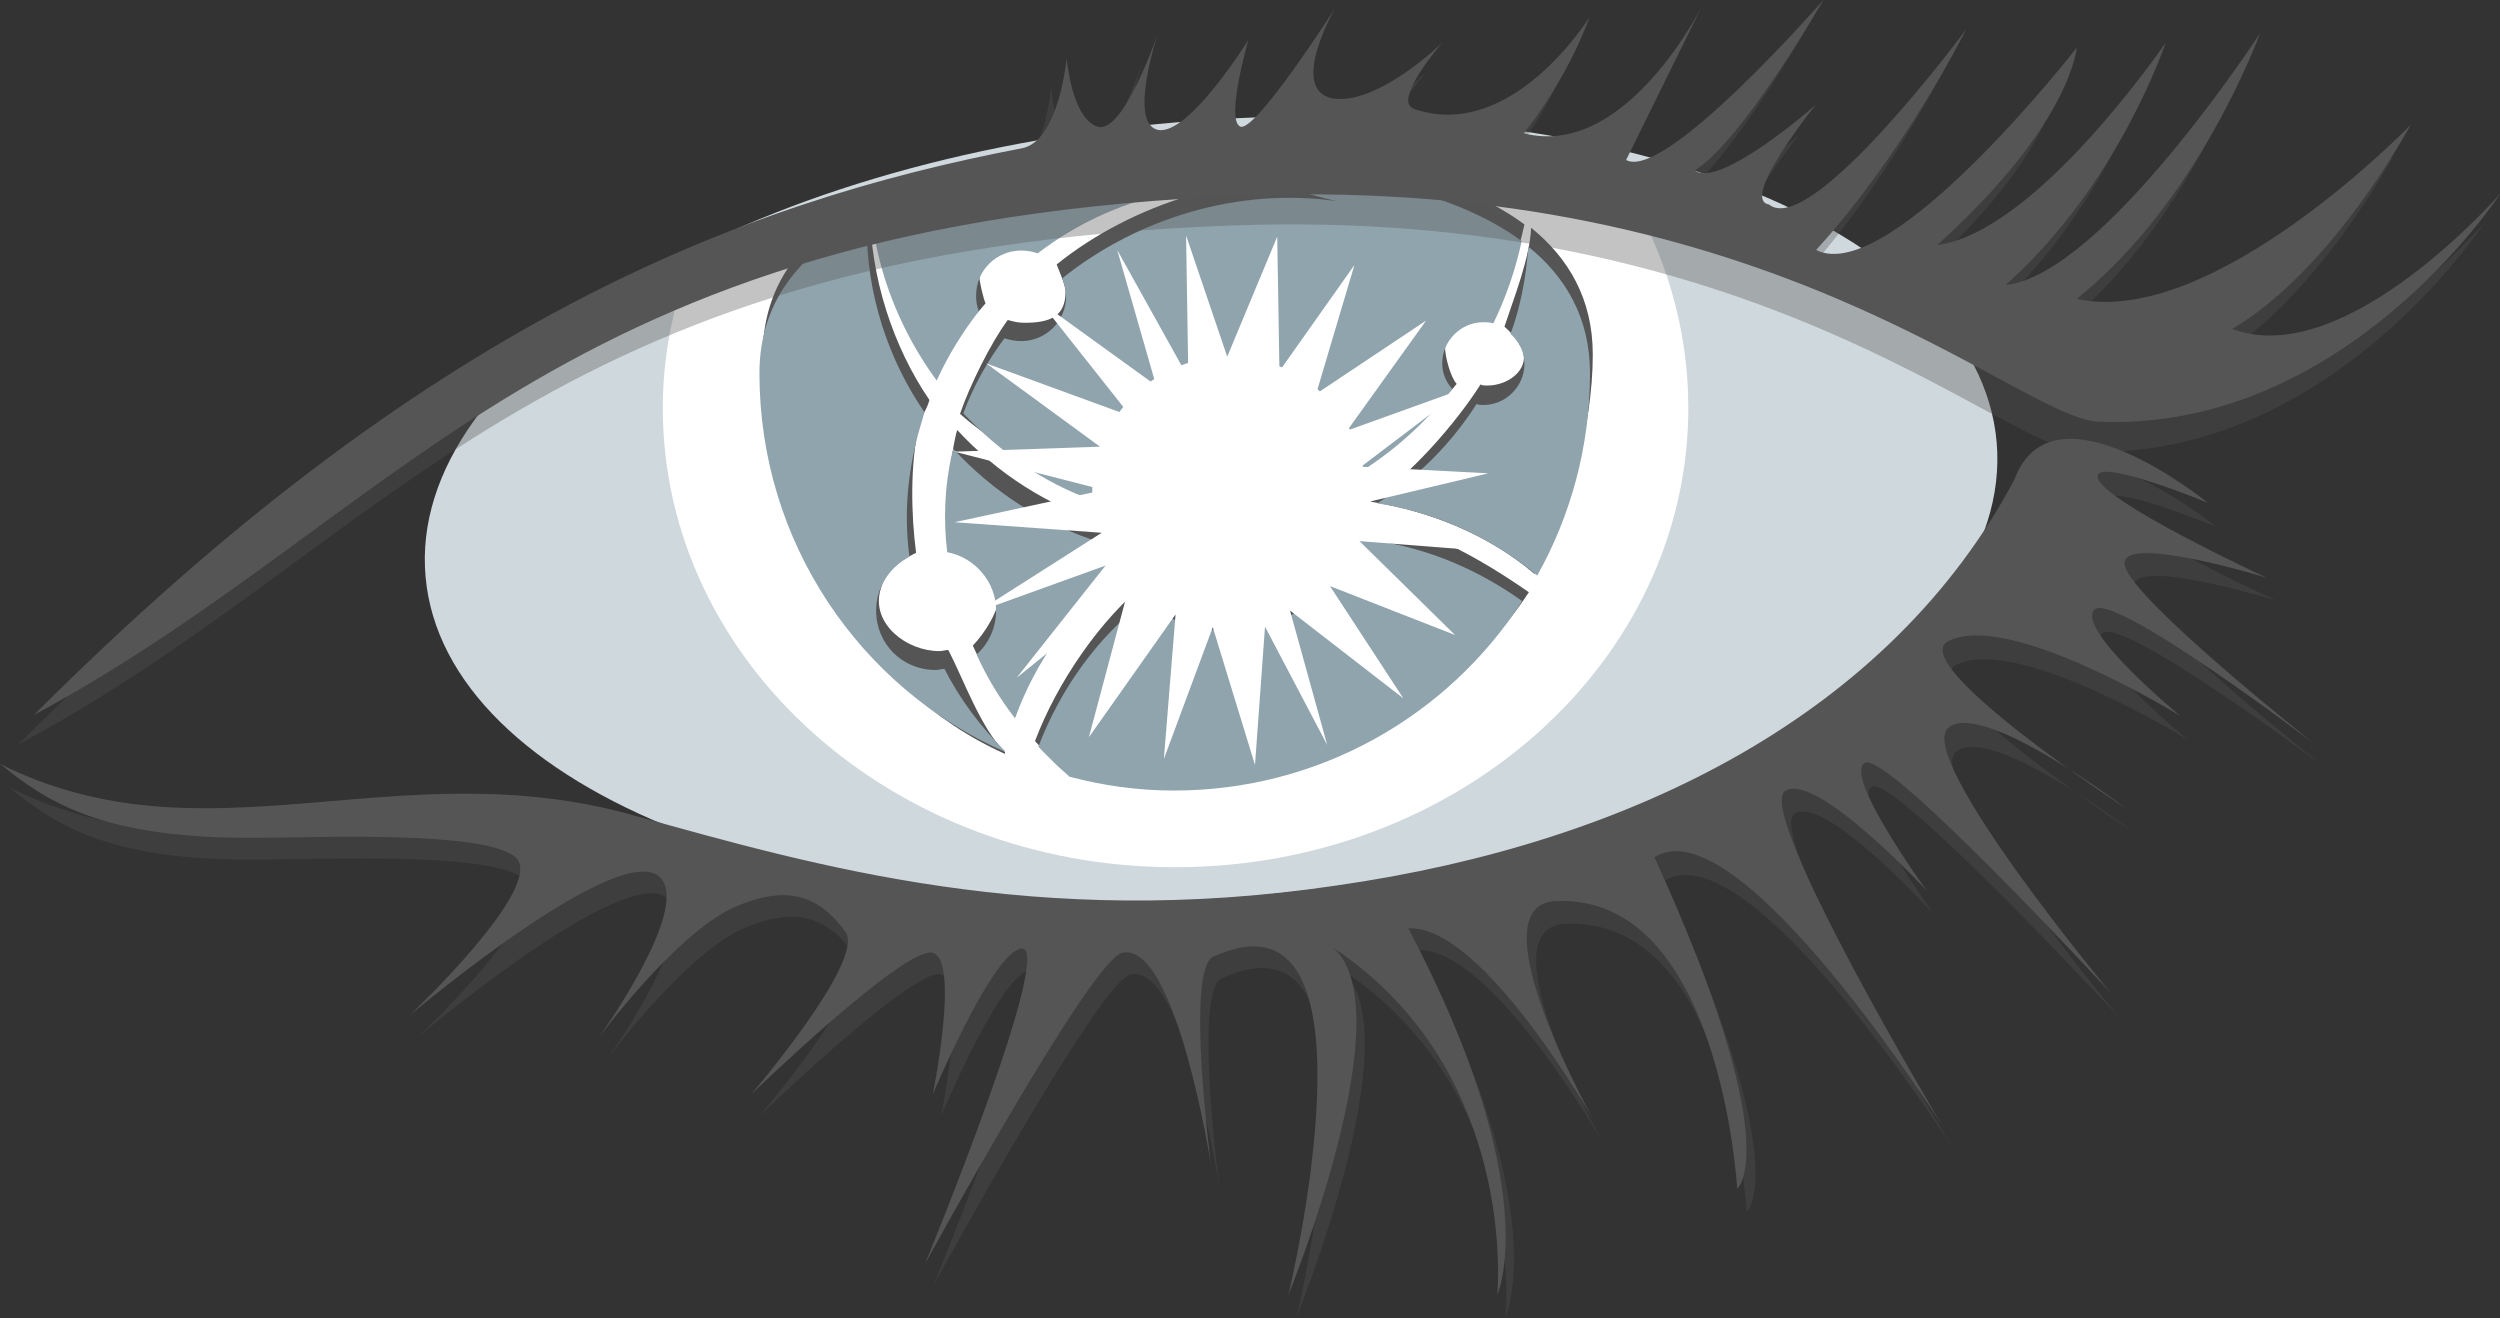
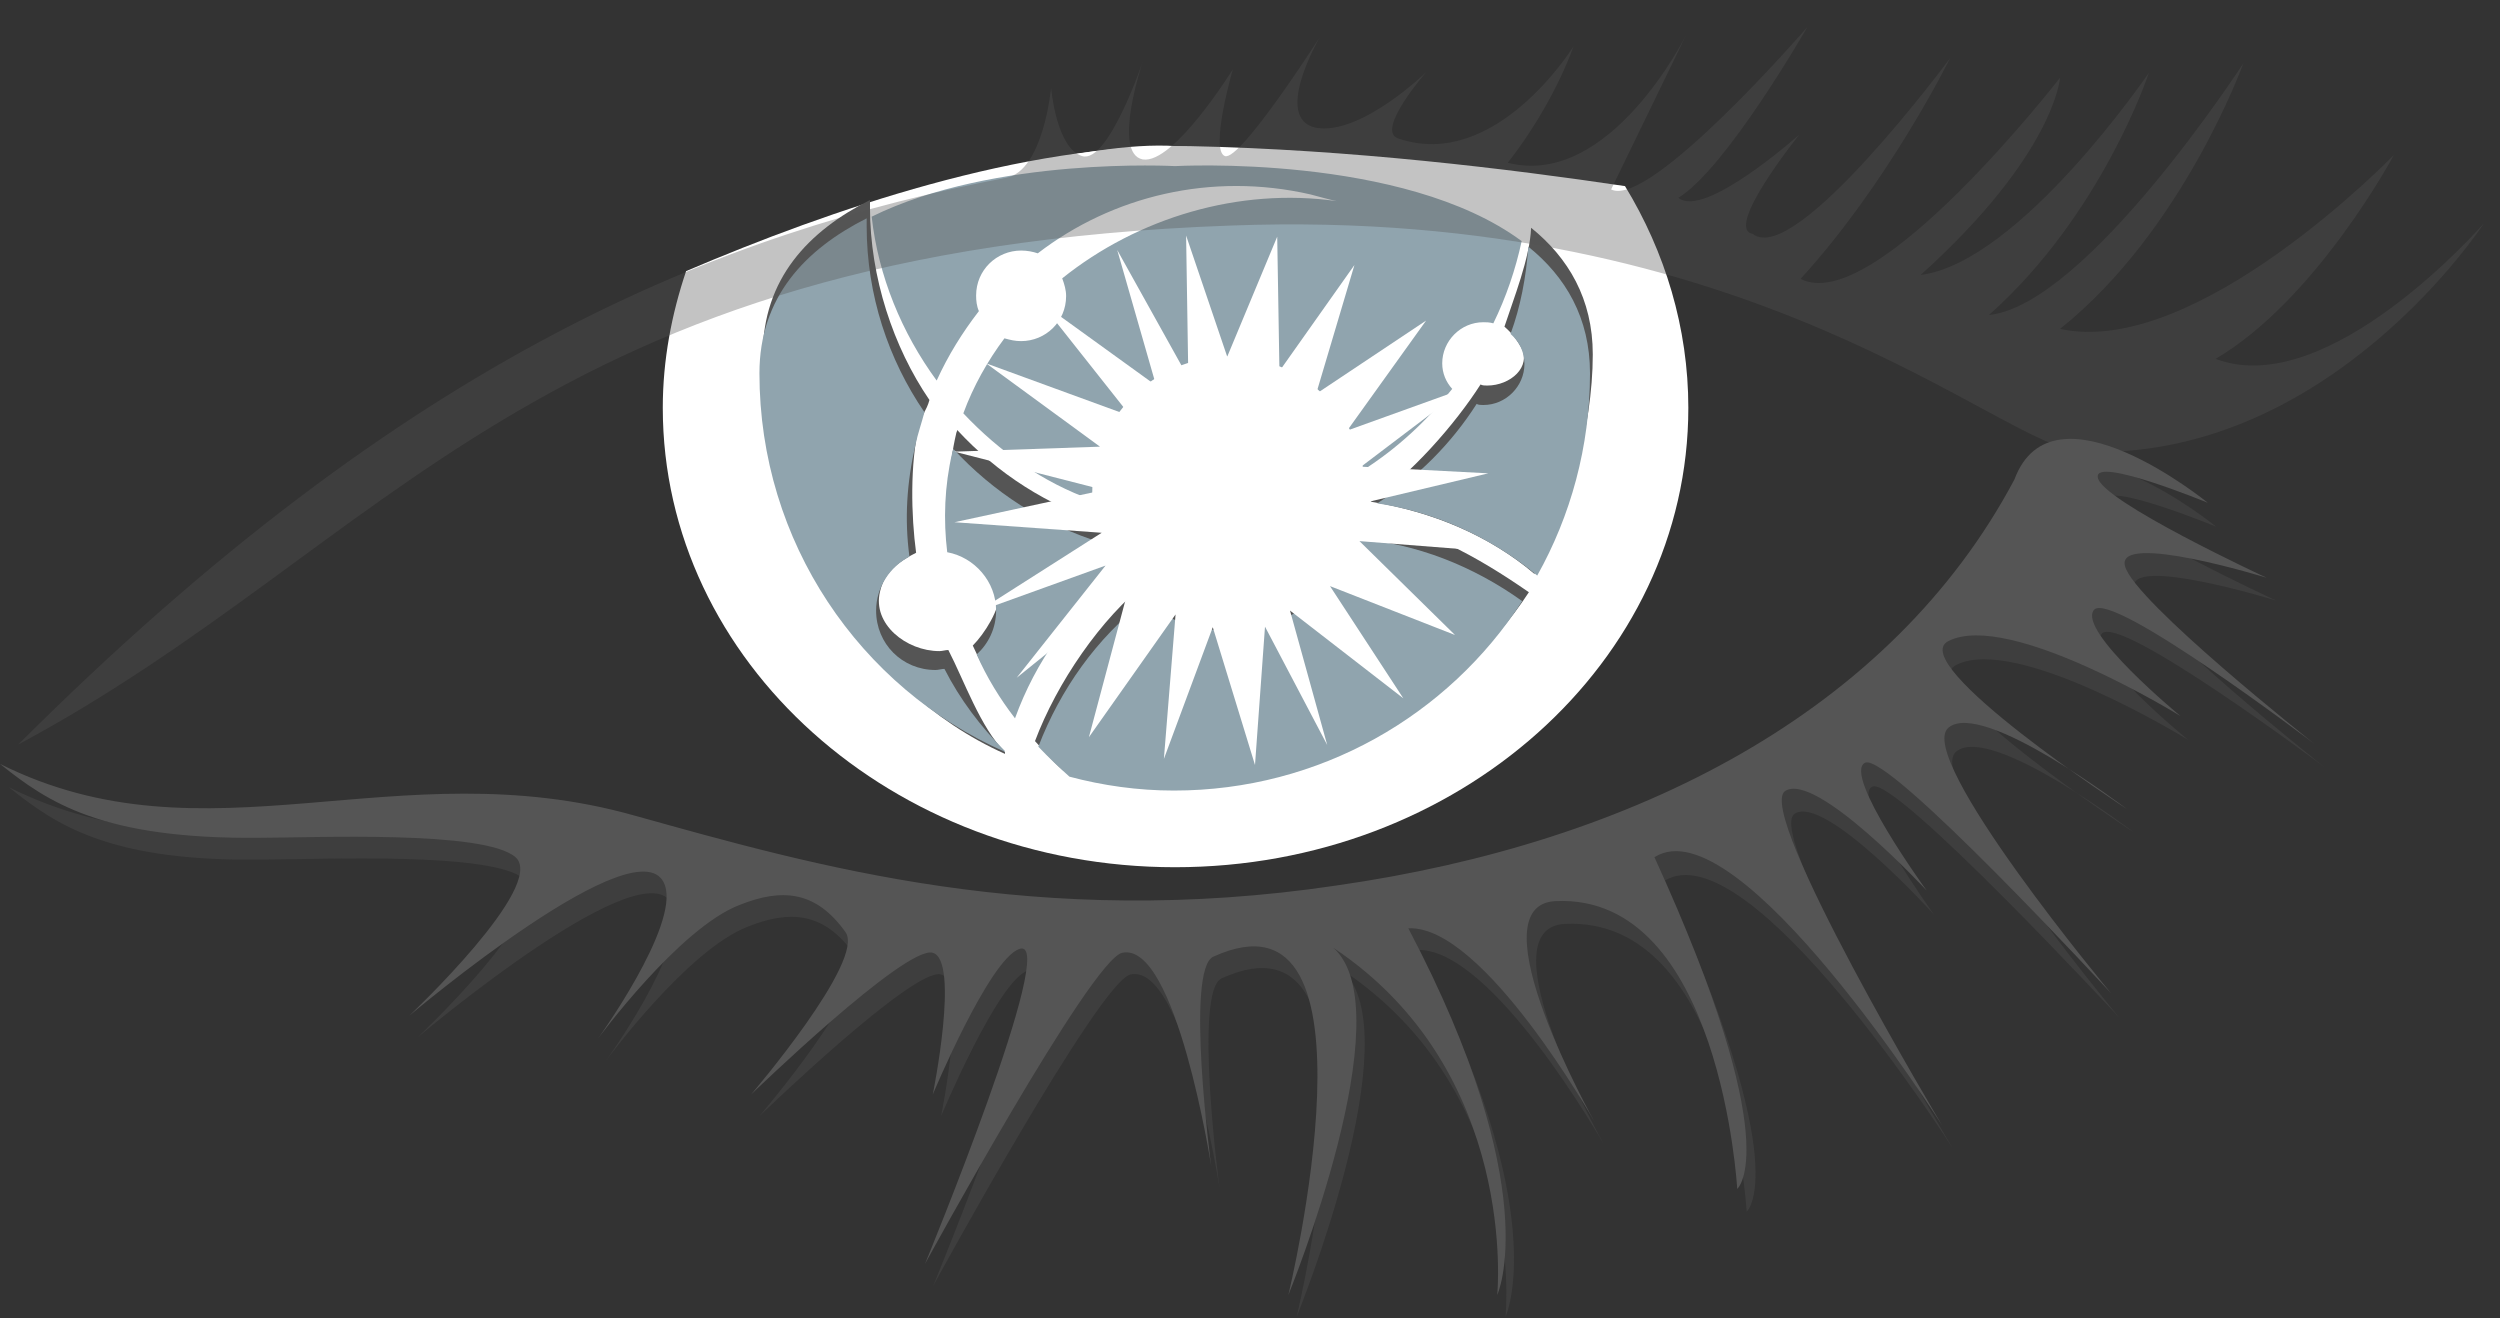
<svg xmlns="http://www.w3.org/2000/svg" version="1.1" id="Layer_1" x="0px" y="0px" viewBox="0 0 450 237.3" style="enable-background:new 0 0 450 237.3;" xml:space="preserve">
  <rect x="0" y="0" width="450" height="237.3" fill="#333333" stroke="none" />
  <style type="text/css">
	.st0{fill:#CFD8DC;}
	.st1{fill:#FFFFFF;}
	.st2{fill:#555555;}
	.st3{fill:#90A4AE;}
	.st4{fill:#555555;fill-opacity:0.35;}
</style>
  <g>
    <g>
-       <path class="st0" d="M359.4,79.6c3.3,38.5-57.3,75.2-135.4,81.8c-78.2,6.7-144-19.1-147.4-57.6C73.2,65.3,133.8,28.6,212,22    C290,15.3,356,40.9,359.4,79.6" />
      <path class="st1" d="M214.1,26.3c-29.9-0.5-64.6,11.4-90.6,22.5c-2.6,7.7-4.2,16-4.2,24.6c0,45.7,41.3,82.7,92.2,82.7    s92.4-36.9,92.4-82.7c0-14.4-4.2-28.1-11.4-39.9C271.7,30.4,243.1,26.9,214.1,26.3" />
      <path class="st1" d="M211.7,26.3c-16.5-1.1-45,7.6-68.7,16.2c-3.7,8.4-5.6,17.7-5.6,27.6c0,40,36.4,72.5,74.6,72.5    c38.1,0,71.8-32.5,74.6-72.5c0.9-13-3.5-25.3-9.8-35.8C252.4,30,226.4,27.4,211.7,26.3" />
-       <path class="st2" d="M169.3,65c2.1-4.6,5.1-6.7,8.1-10.4c-0.4-0.9-1.1-3.9-1.1-4.7c0-4.6,3.7-8.1,8.1-8.1c1.1,0,2.1,0.2,3,0.5    c13.5-10.4,31.3-14.8,49.2-10.7c1.6,0.4,3.2,0.9,4.7,1.2c-17.6-2.5-37.6,3.9-51.1,14.8c0.4,1.1,1.6,3.7,1.6,4.9    c0,4.6-3,5.6-7.4,5.6c-1.1,0-1.9-0.2-3-0.5c-3,4-6.9,11.9-8.6,16.9c7.6,6.7,14.2,9.1,23,12.5c0-0.4,0.4-0.9,0.4-1.2    c0-13.5,11.9-24.6,25.5-24.6c12.1,0,22.3,8.8,24.2,20.4c6.1-3.9,11.9-6.9,16.3-12.5c-1.1-1.2-2.1-4.9-2.1-6.7c0-4,3.3-7.4,7.4-7.4    c0.5,0,1.1,0,1.8,0.2c2.3-4.7,4-9.7,5.1-14.8C253.1,24.6,212,26.9,212,26.9s-32.7-1.8-54.8,9.1C158.8,46.2,163,56.4,169.3,65" />
      <path class="st2" d="M270.8,58.8c1.6,1.4,2.3,2.5,3,3.7c1.9,3.5-1.9,6.9-6.1,6.9c-0.4,0-0.9,0-1.2-0.2    c-4.6,7.2-12.6,16.3-19.8,21.1c11.1,1.8,21.4,6.1,29.5,13c6-10.7,10.5-26.3,10.5-39.5c0-10-4.4-17.4-11.1-22.8    C275.4,46.4,272.4,53.9,270.8,58.8" />
      <path class="st2" d="M181.6,127c3.7-10.2,12.6-17.9,21.3-24.8c-1.2-1.8-3.2-6-3.9-7.9c-10.4-3.2-19.5-9.1-26.7-16.9    c0,0.2-0.2,0.5-0.2,0.7c-1.4,6-1.6,12.1-0.9,17.9c4.9,0.9,8.8,5.3,8.8,10.5c0,3.2-2.8,7.6-4.9,9.7    C177.2,120.8,178.8,123.3,181.6,127" />
      <path class="st2" d="M180.9,135.4c-4.4-4.4-7.4-13-10.2-18.4c-0.5,0-1.1,0.2-1.6,0.2c-6,0-12.1-4.9-10.7-10.7c0.7-3.2,3-5.3,6.5-7    c-0.9-6.7-1.1-16,0.5-22.8c0.4-1.9,1.4-2.8,1.9-4.7c-6.5-9.5-10.7-22.1-10.7-34.6v-1.4c-11.1,5.6-19.3,14.2-19.3,27.9    c0,30.4,17.6,60.2,43.6,71.8L180.9,135.4" />
      <path class="st2" d="M245,93.4c-3.3,9.5-12.5,16.5-23.2,16.5c-5.8,0-11.1-1.9-15.1-5.3c-8.6,6.7-16.5,18.4-20.4,28.8    c1.8,1.9,3,3.5,5.1,5.3c6,1.6,14.4,0,20.9,0c26.2,0,49.5-11.6,62.9-32.1C266.1,100.3,255.6,94.3,245,93.4" />
      <path class="st3" d="M168.6,68.5c2.1-4.6,4.6-8.6,7.6-12.5c-0.4-0.9-0.5-1.9-0.5-2.8c0-4.6,3.7-8.1,8.1-8.1c1.1,0,2.1,0.2,3,0.5    C200.2,35.3,218,30.9,235.9,35c1.6,0.4,3.2,0.9,4.7,1.2c-17.6-2.5-35.8,3-49.4,13.9c0.4,1.1,0.7,2.1,0.7,3.2    c0,4.6-3.7,8.1-8.1,8.1c-1.1,0-1.9-0.2-3-0.5c-3,4-5.6,8.6-7.4,13.5c6.5,6.9,14.4,12.5,23.2,15.6v-1.2c0-13.5,11.1-24.6,24.6-24.6    c12.1,0,22.3,8.8,24.2,20.4c6.1-3.9,11.4-8.8,16-14.6c-1.1-1.2-1.8-2.8-1.8-4.6c0-4,3.3-7.4,7.4-7.4c0.5,0,1.1,0,1.8,0.2    c2.3-4.7,4-9.7,5.1-14.8c-21.3-15.8-62.4-13.5-62.4-13.5S179,28.1,156.9,39C158.1,49.7,162.3,59.9,168.6,68.5" />
      <path class="st3" d="M271.9,60.1c1.6,1.4,2.5,3.3,2.5,5.4c0,4-3.3,7.4-7.4,7.4c-0.4,0-0.9,0-1.2-0.2c-4.6,7.2-10.7,13.3-17.9,17.9    c10.5,1.6,20.5,6.1,28.8,13c6-10.7,9.5-23.2,9.5-36.4c0-10-4.4-17.4-11.1-22.8C274.7,49.9,273.7,55.2,271.9,60.1" />
      <path class="st3" d="M182.7,129.3c3.7-10.2,10-19.1,18.6-26c-1.2-1.8-2.3-3.5-3-5.6c-10.4-3.2-19.5-9.1-26.7-16.9    c0,0.2-0.2,0.5-0.2,0.7c-1.4,6-1.6,12.1-0.9,17.9c4.9,0.9,8.8,5.3,8.8,10.5c0,3.2-1.4,6-3.5,7.9    C177.6,121.9,180,125.8,182.7,129.3" />
      <path class="st3" d="M180.9,135.2c-4.4-4.4-8.1-9.3-10.9-14.8c-0.5,0-1.1,0.2-1.6,0.2c-6,0-10.7-4.7-10.7-10.7    c0-4.2,2.5-7.9,6-9.7c-0.9-6.7-0.5-13.3,1.1-20.2c0.4-1.9,1.1-3.9,1.6-5.8c-6.5-9.5-10.4-21.1-10.4-33.5v-1.4    c-11.1,5.6-19.3,14.2-19.3,27.9c0,30.4,18.1,56.6,44.1,68.1C180.9,135.4,180.9,135.4,180.9,135.2" />
      <path class="st3" d="M244.3,97c-3.3,9.5-12.5,16.5-23.2,16.5c-5.8,0-11.1-1.9-15.1-5.3c-8.6,6.7-15.1,15.8-19.1,26.2    c1.8,1.9,3.7,3.7,5.6,5.4c6,1.6,12.3,2.5,18.8,2.5c26.2,0,49.4-13.5,62.7-34.1C265.2,101.9,254.9,97.8,244.3,97" />
      <path class="st1" d="M245.2,90.6l22.7-5.4L245,84l18.6-14.1l-21.1,7.6l14.2-19.8l-19.8,13.2l6.9-23.2l-13.5,19.1l-0.4-24.2    l-9,21.6l-7.4-21.8l0.4,25.6l-12.8-23l7,24.4l-20.9-15.1l16.3,20.6l-26-9.5L198,80.4l-26.2,0.9l26.9,6.9L171.8,94l26.5,1.9    L176,110.1l23-8.3l-16,20.2l20.2-16.3l-7.2,27l15.6-22.1l-2.1,26l8.8-23.7l7.6,24.8l1.8-24.9l11.2,21.3l-6.7-24.2l20.4,15.8    l-13.2-20.2l22.5,8.8l-17.2-16.9l23,1.8L245.2,90.6L245.2,90.6z" />
      <path class="st4" d="M3.3,134C73.8,63.6,130,41.8,181.1,32c6.7-1.2,8.1-16.2,8.1-16.2s0.9,10.9,5.6,12.3c4.7,1.4,10.9-17,10.9-17    s-5.6,16.5,0,17.6c5.6,0.9,16.2-16.2,16.2-16.2s-4.2,14.6-1.4,15.6c2.8,0.9,17-21.3,17-21.3S229,21.4,236.9,23    c8.1,1.4,19.8-10,19.8-10s-9.1,10.4-5.1,11.9c17.6,6.1,31.6-16.5,31.6-16.5s-3.3,10-11.8,20.9c18.4,4.7,32.1-23,32.1-23L290,34.1    c7,3.5,35.3-29.2,35.3-29.2s-14.6,25.5-23.2,30.7c4.7,3.9,21.8-11.4,21.8-11.4s-13.7,17-8.4,17.9c7.6,6.1,35.5-31.6,35.5-31.6    S340,32.8,324.1,50.2c13.3,6.9,46.7-36.2,46.7-36.2s-0.9,13.7-25.1,35.5c17.9-2.3,41.1-36.4,41.1-36.4s-8.4,25.5-28.8,43.6    c17.6-1.8,45.8-45.3,45.8-45.3s-10.9,30.2-33,47.8c24.6,5.4,60.1-31.3,60.1-31.3s-13.9,26-32.1,36.7c20.4,7.7,48.3-24.4,48.3-24.4    s-27.9,43-72.4,41.1c-14.6-0.7-58.7-44.3-153.2-40.7C96.4,45.1,70.1,98.2,3.3,134" />
-       <path class="st2" d="M6.1,128.7c70.4-70.4,126.6-92.2,177.8-102c6.7-1.2,8.1-16.2,8.1-16.2s0.9,10.9,5.6,12.3    c4.7,1.4,10.9-17,10.9-17s-5.6,16.5,0,17.6c5.6,0.9,16.2-16.2,16.2-16.2s-4.2,14.6-1.4,15.6c2.8,0.9,17-21.3,17-21.3    s-8.4,14.6-0.5,16.2c8.1,1.4,19.8-10,19.8-10s-9.1,10.4-5.1,11.9c17.6,6.1,31.6-16.5,31.6-16.5s-3.3,10-11.8,20.9    c18.4,4.7,32.1-23,32.1-23l-13.7,27.8c7,3.9,35.5-28.8,35.5-28.8s-14.6,25.5-23.2,30.7c4.7,3.3,21.8-11.8,21.8-11.8    s-13.7,17-8.4,17.9C326,43,353.9,5.3,353.9,5.3s-11.1,22.3-27,39.7c13.3,6.7,46.9-36.4,46.9-36.4s-0.9,13.7-25.1,35.5    c17.9-2.3,41.1-36.4,41.1-36.4s-8.4,25.5-28.8,43.6C378.5,49.5,406.8,6,406.8,6s-10.9,30.2-33,47.8c24.6,5.4,60.1-31.3,60.1-31.3    s-13.9,26-32.1,36.7c20.4,7.7,48.3-24.4,48.3-24.4s-27.9,43-72.4,41.1c-14.6-0.7-58.7-44.3-153.2-40.7    C99.4,39.9,72.9,92.7,6.1,128.7" />
      <path class="st4" d="M1.6,141.7c37.2,18.6,71.3-2.8,114.2,9.3c32.7,9.1,72.4,20.5,126.3,12.6C296,156,342,132.4,364.1,90.6    c6.9-18.6,34.8,4.2,34.8,4.2s-20.4-8.4-19.8-4.6c0.5,4,30.6,17.9,30.6,17.9s-27.2-8.4-25.5-2.1c1.6,6.3,34.1,32,34.1,32    s-37.1-27.8-40-23.9c-3.2,3.9,15.6,19.1,15.6,19.1s-30.9-19.1-41.8-13.5c-7.9,4,32.1,30.2,32.1,30.2s-26-19.8-32.1-14.6    s29.3,47.8,29.3,47.8s-40.4-43.6-44.4-41.5c-4,2.1,11.1,23,11.1,23s-19.7-21.8-25.1-18.1c-5.4,3.9,28.5,60.2,28.5,60.2    s-36.7-57.8-52-48.1c23.7,52.2,14.9,59.5,14.9,59.5s-3-53.2-32.7-51.8c-14.9,0.7,7,39.7,7,39.7s-20.2-35.7-33.7-35    c24.8,47.1,16,66,16,66s4-40.2-29.5-62.5c12.8,11.4-8.1,62.5-8.1,62.5s18.3-75.4-13.5-60.9c-5.1,2.3-0.4,37.6-0.4,37.6    s-6.3-40.4-16-38.3c-5.6,1.2-35.5,56-35.5,56s24.4-59.2,17-56.7c-5.4,1.8-15.6,26.2-15.6,26.2s4.9-24.1,0-25.5    s-32.7,25.5-32.7,25.5s20.6-24.1,17-29.2c-5.4-7.6-11.6-7.9-19.1-4.9c-10.9,4.2-25.5,24.1-25.5,24.1s14.6-20.2,12.1-27.6    c-4-12.1-46,23.4-46,23.4s24.8-23.4,19.1-28.5c-5.6-4.9-36.5-3.5-46-3.5C20,155.3,10.2,148.6,1.6,141.7" />
      <path class="st2" d="M0,137.5c37.2,18.6,71.3-2.8,114.2,9.3c32.7,9.1,72.4,20.6,126.3,12.6c53.9-7.7,99.9-31.3,122.1-73.1    c6.9-18.6,34.8,4.2,34.8,4.2s-20.4-8.4-19.8-4.6C378,90.1,408,104,408,104s-27.2-8.4-25.5-2.1c1.6,6.3,34.1,32,34.1,32    s-36.7-27.9-39.7-24.1s15.6,19.1,15.6,19.1s-30.9-19.1-41.8-13.5c-7.9,4,32.1,30.2,32.1,30.2s-26-19.8-32.1-14.6    c-6.1,5.3,29.3,47.8,29.3,47.8s-40.2-43.6-44.3-41.5s11.1,23,11.1,23s-20-21.6-25.5-17.9c-5.4,3.9,28.3,60.2,28.3,60.2    s-36.7-58-51.8-48.3c23.9,52.3,14.9,59.7,14.9,59.7s-3-53.2-32.7-51.8c-14.9,0.7,7,39.7,7,39.7s-20-35.5-33.5-34.8    c24.8,47.1,16,66,16,66s4-40.2-29.5-62.5c12.8,11.4-8.1,62.5-8.1,62.5s18.3-75.4-13.5-60.9c-5.1,2.3-0.4,37.6-0.4,37.6    s-6.3-40.4-16-38.3c-5.6,1.2-35.5,56-35.5,56s24.4-59.2,17-56.7c-5.4,1.8-15.6,26.2-15.6,26.2s4.9-24.1,0-25.5    s-32.7,25.5-32.7,25.5s20.6-24.1,17-29.2c-5.4-7.6-11.6-7.9-19.1-4.9c-10.9,4.2-25.5,24.1-25.5,24.1s14.6-20.2,12.1-27.6    c-4-12.1-46,23.4-46,23.4s24.8-23.4,19.1-28.5c-5.6-4.9-36.5-3.5-46-3.5C18.4,151.1,8.6,144.4,0,137.5" />
    </g>
  </g>
</svg>